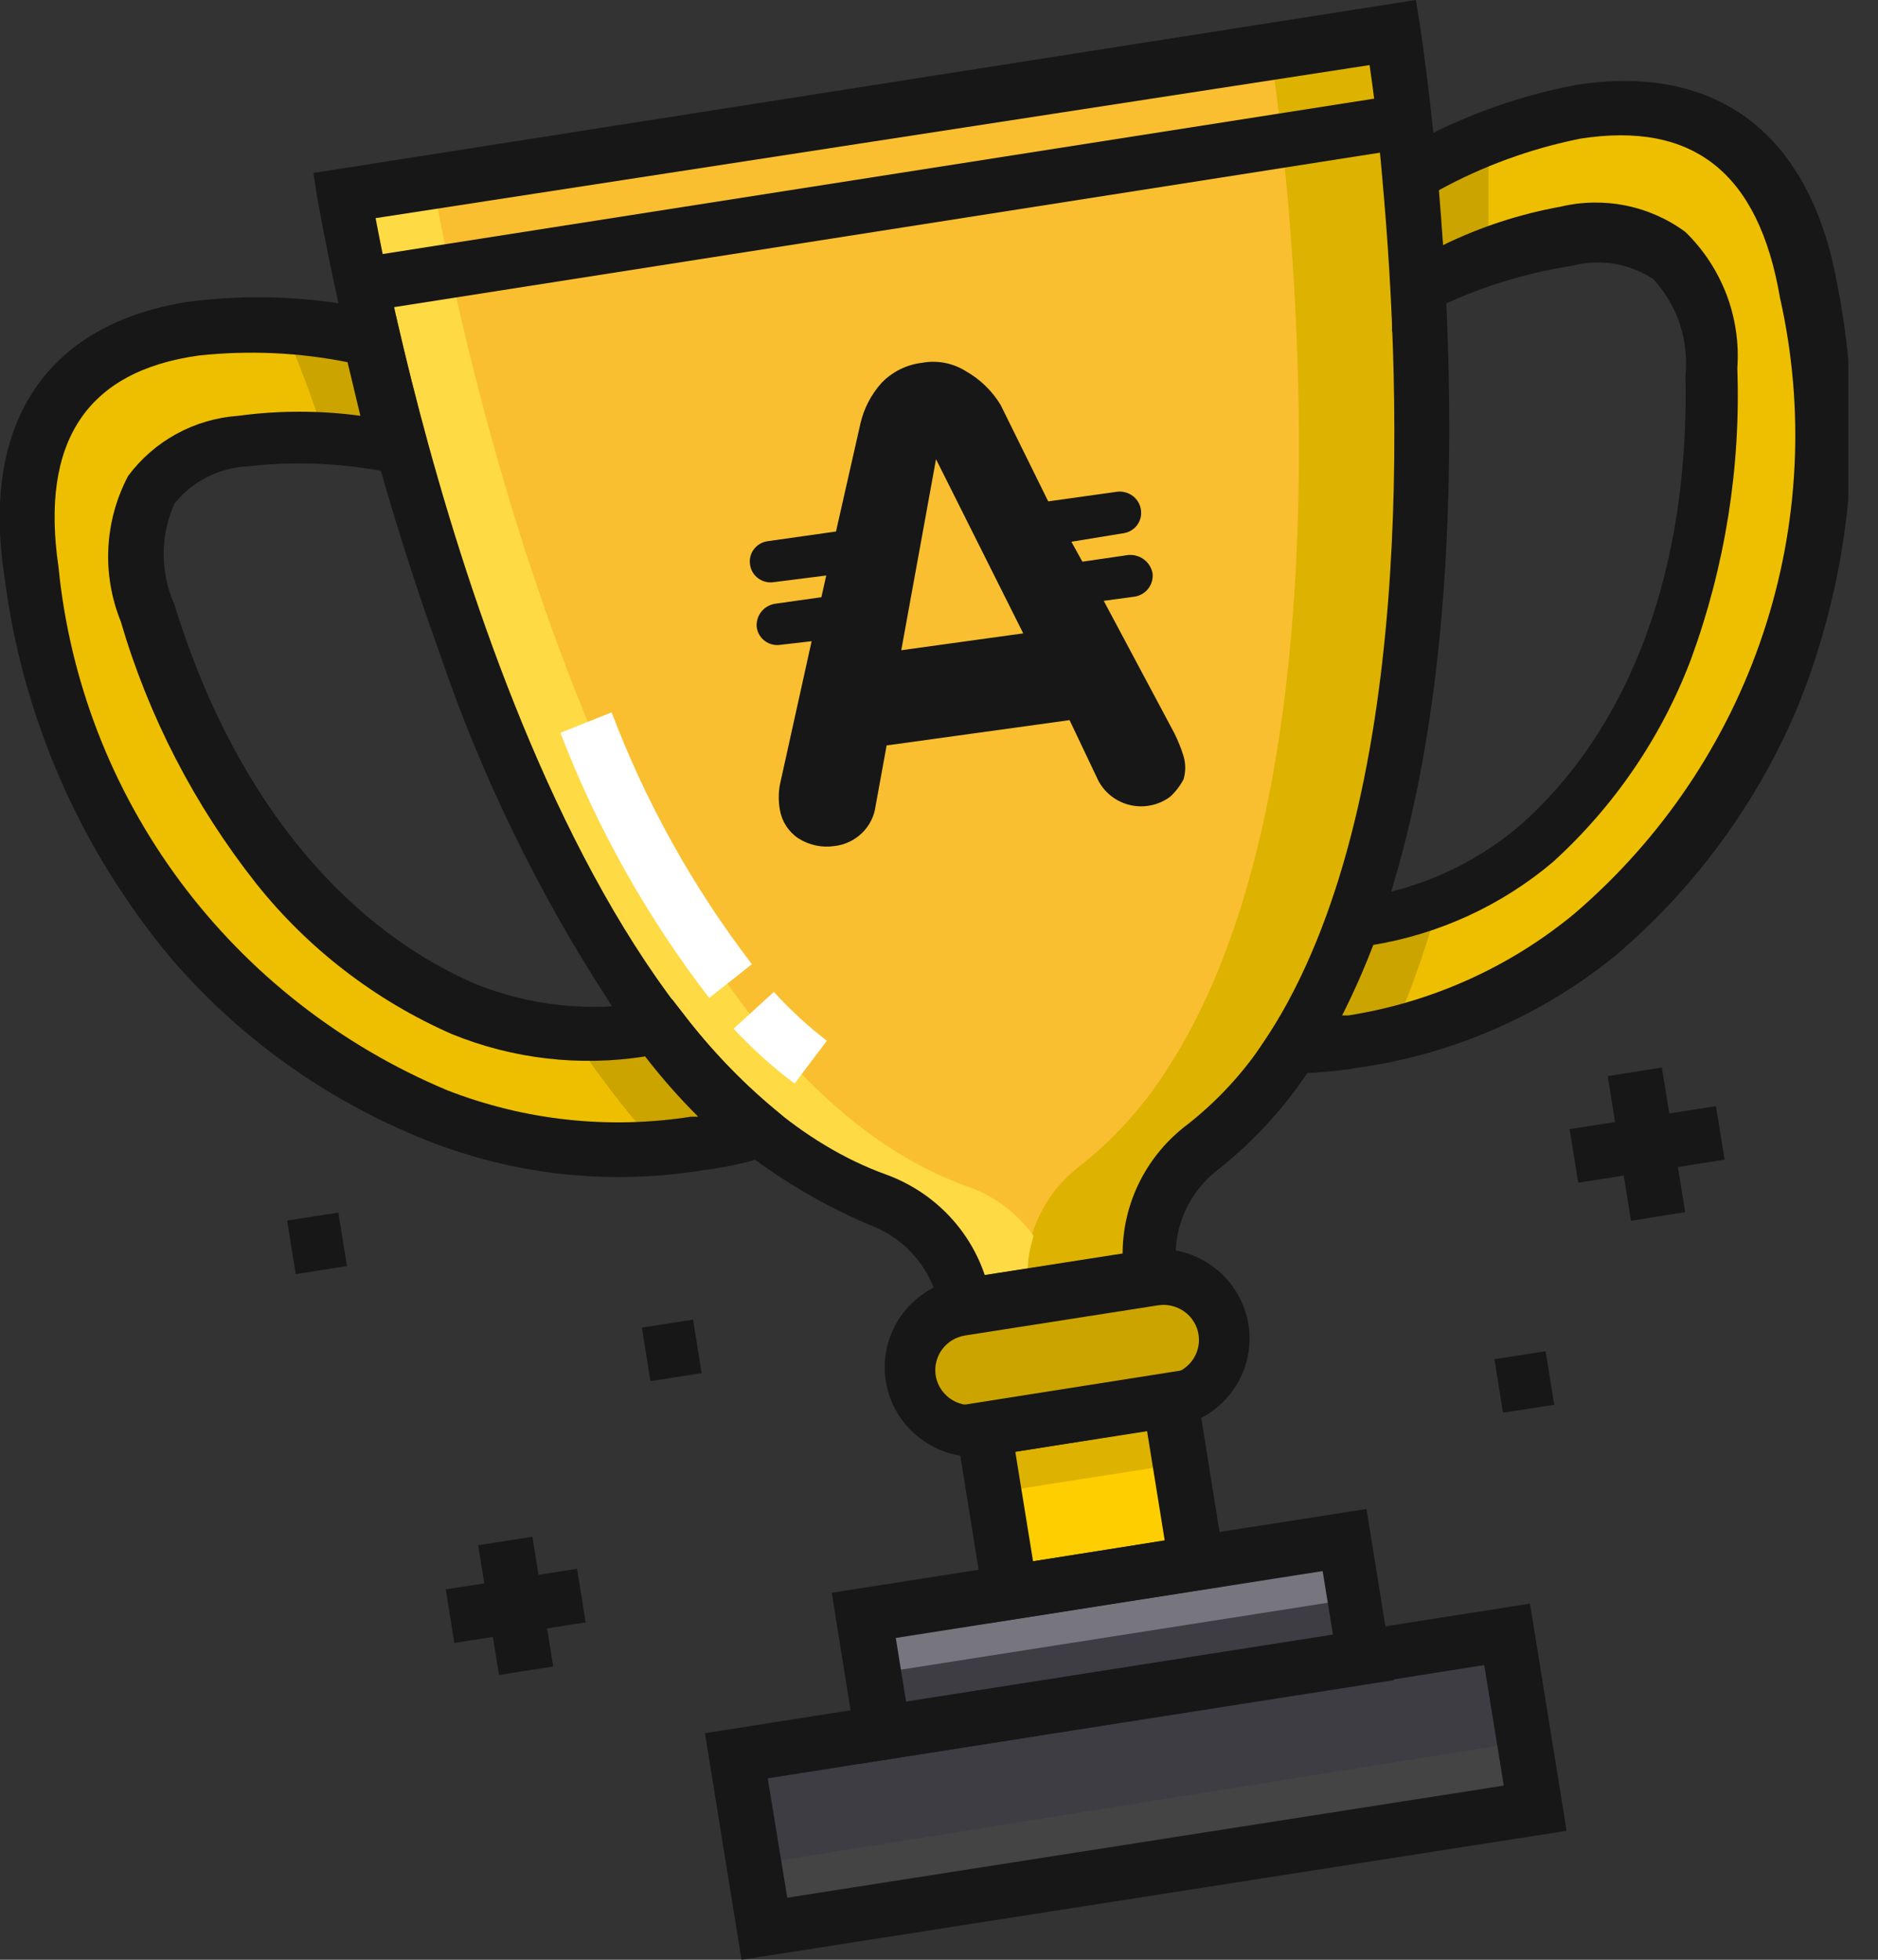
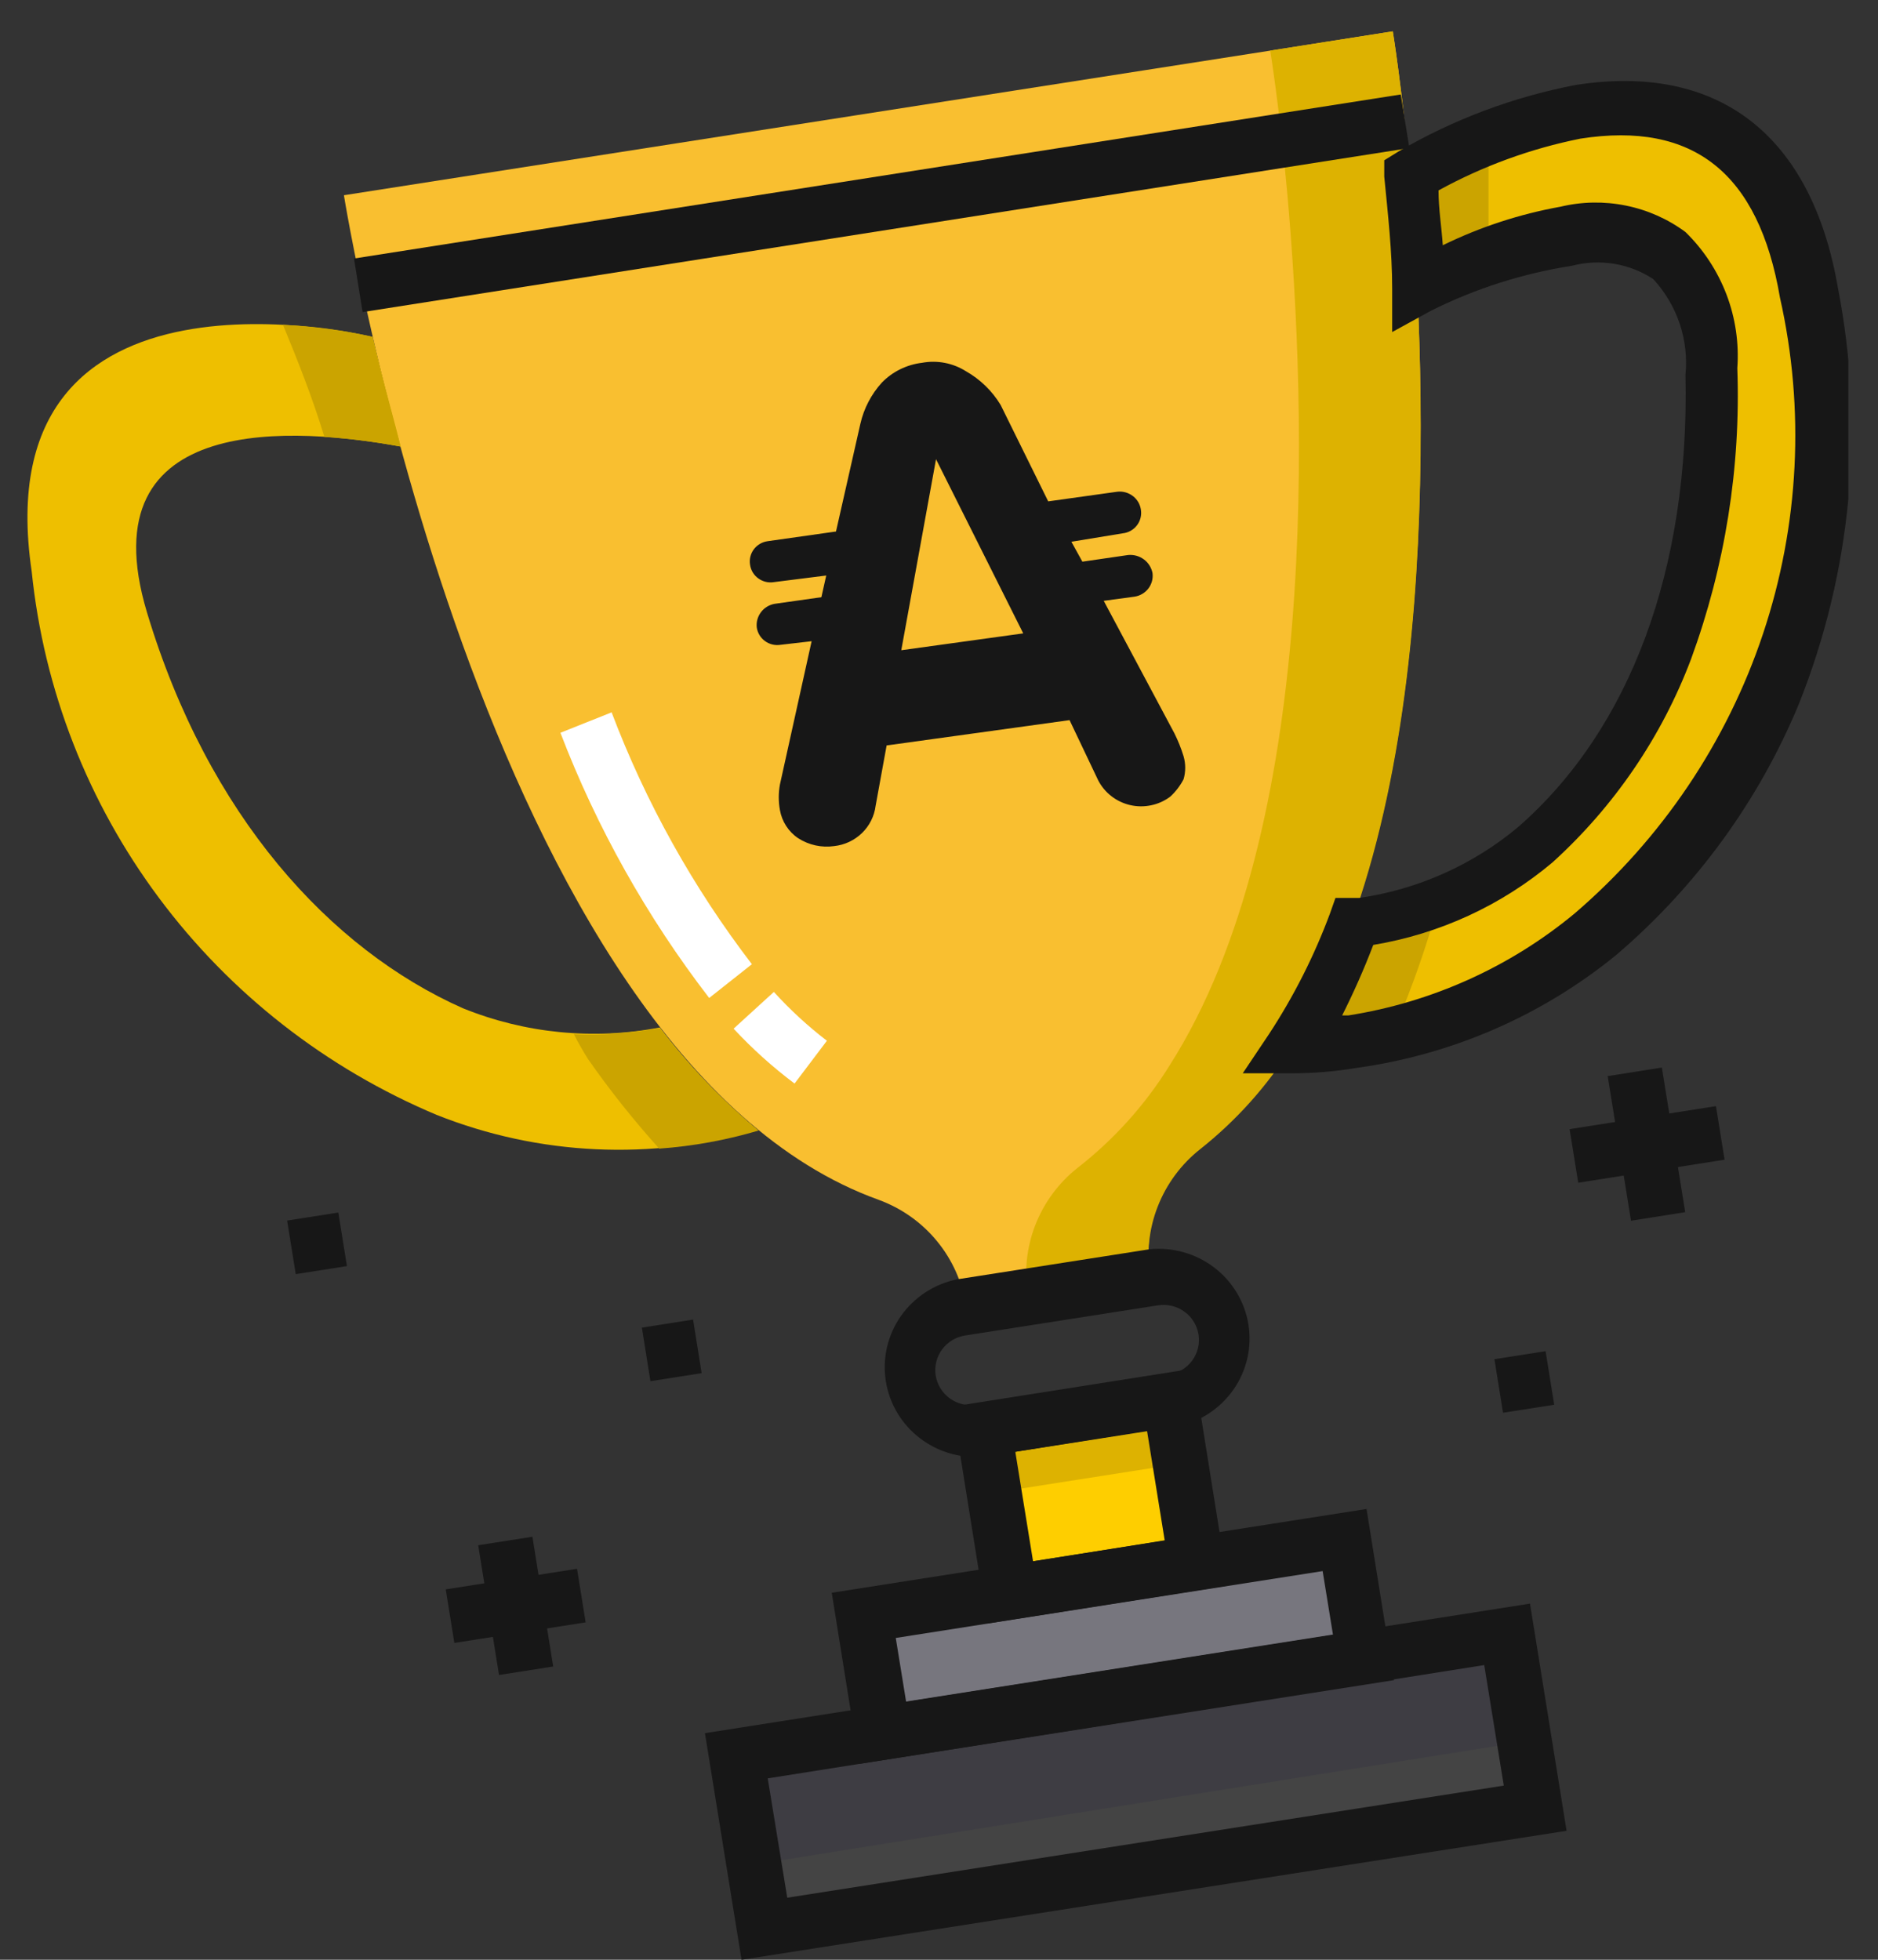
<svg xmlns="http://www.w3.org/2000/svg" width="46" height="48" viewBox="0 0 46 48" fill="none">
  <rect x="0" y="0" width="46" height="48" fill="#333333" stroke="none" />
  <g clip-path="url(#clip0_1061_12640)">
    <path d="M31.113 1.24L8.424 4.782C8.424 4.782 11.8 25.889 21.523 29.387C22.082 29.592 22.575 29.941 22.95 30.398C23.326 30.855 23.571 31.403 23.659 31.985L28.17 31.233C28.075 30.65 28.138 30.054 28.353 29.504C28.568 28.954 28.928 28.471 29.395 28.103C30.288 27.396 31.051 26.543 31.65 25.579C35.325 19.852 34.966 9.624 34.533 4.266C34.339 2.125 34.115 0.768 34.115 0.768L31.113 1.24Z" fill="#F9BF30" />
    <path d="M0.776 13.993C-0.419 5.919 9.126 8.251 9.126 8.251C9.32 9.048 9.544 9.963 9.813 10.937C7.319 10.48 2.106 10.022 3.599 14.996C5.093 19.971 8.08 23.247 11.336 24.694C12.864 25.313 14.541 25.477 16.161 25.166C16.863 26.086 17.664 26.927 18.551 27.675C15.965 28.432 13.196 28.302 10.694 27.306C7.986 26.168 5.637 24.332 3.892 21.99C2.147 19.648 1.071 16.886 0.776 13.993Z" fill="#EEBF00" />
    <path d="M28.666 34.286L24.107 35L24.748 38.995L29.307 38.28L28.666 34.286Z" fill="#FECE00" />
    <path d="M28.67 34.286L24.038 35.012L24.288 36.572L28.921 35.846L28.67 34.286Z" fill="#DDB201" />
    <path d="M37.171 40.002L18.243 43.025L18.939 47.277L37.866 44.254L37.171 40.002Z" fill="#3E3D43" />
    <path d="M37.594 42.614L18.666 45.637L18.934 47.274L37.861 44.251L37.594 42.614Z" fill="#444444" />
    <path d="M32.923 37.718L21.15 39.562L21.613 42.449L33.386 40.604L32.923 37.718Z" fill="#77767E" />
-     <path d="M33.15 39.157L21.378 41.002L21.61 42.445L33.382 40.601L33.15 39.157Z" fill="#3E3D43" />
-     <path d="M28.738 34.273L24.017 35.011C23.817 35.049 23.61 35.046 23.411 35.002C23.211 34.957 23.023 34.873 22.858 34.754C22.692 34.635 22.554 34.484 22.45 34.31C22.346 34.136 22.28 33.942 22.255 33.742C22.217 33.543 22.22 33.339 22.265 33.142C22.309 32.945 22.395 32.759 22.515 32.596C22.636 32.432 22.789 32.295 22.965 32.193C23.141 32.09 23.337 32.025 23.54 32L28.259 31.262C28.46 31.224 28.667 31.227 28.866 31.272C29.066 31.316 29.254 31.4 29.419 31.519C29.584 31.638 29.723 31.789 29.827 31.963C29.931 32.138 29.997 32.331 30.022 32.531C30.06 32.73 30.057 32.934 30.012 33.131C29.968 33.328 29.882 33.514 29.762 33.678C29.642 33.841 29.488 33.978 29.312 34.08C29.136 34.183 28.94 34.248 28.738 34.273Z" fill="#CBA400" />
    <path d="M31.113 1.24C31.113 1.24 31.337 2.598 31.531 4.738C32.009 10.096 32.337 20.31 28.648 26.096C28.052 27.058 27.289 27.907 26.393 28.605C25.926 28.975 25.568 29.462 25.355 30.015C25.142 30.567 25.083 31.166 25.183 31.749L28.17 31.277C28.078 30.695 28.143 30.099 28.358 29.55C28.573 29 28.93 28.517 29.395 28.148C30.288 27.441 31.051 26.587 31.65 25.624C35.34 19.852 34.966 9.638 34.533 4.266C34.339 2.125 34.115 0.768 34.115 0.768L31.113 1.24Z" fill="#DDB201" />
-     <path d="M23.659 29.048C14.055 25.55 10.605 4.443 10.605 4.443L8.424 4.797C8.424 4.797 11.8 25.889 21.523 29.387C22.082 29.592 22.575 29.941 22.95 30.398C23.326 30.855 23.571 31.403 23.659 31.985L25.227 31.749C25.13 31.258 25.161 30.75 25.317 30.273C24.912 29.7 24.33 29.27 23.659 29.048Z" fill="#FEDA44" />
-     <path d="M44.272 7.173C42.883 -0.856 34.533 4.221 34.533 4.221C34.608 5.048 34.668 5.978 34.727 6.996C36.938 5.786 41.778 3.764 41.882 8.959C41.987 14.155 40.299 18.155 37.565 20.546C36.293 21.604 34.736 22.271 33.084 22.465C32.709 23.556 32.208 24.601 31.591 25.579C34.283 25.509 36.873 24.541 38.94 22.834C41.166 20.934 42.835 18.479 43.773 15.724C44.711 12.969 44.883 10.017 44.272 7.173Z" fill="#EEBF00" />
+     <path d="M44.272 7.173C42.883 -0.856 34.533 4.221 34.533 4.221C34.608 5.048 34.668 5.978 34.727 6.996C36.938 5.786 41.778 3.764 41.882 8.959C41.987 14.155 40.299 18.155 37.565 20.546C36.293 21.604 34.736 22.271 33.084 22.465C32.709 23.556 32.208 24.601 31.591 25.579C34.283 25.509 36.873 24.541 38.94 22.834C41.166 20.934 42.835 18.479 43.773 15.724C44.711 12.969 44.883 10.017 44.272 7.173" fill="#EEBF00" />
    <path d="M7.946 10.701C8.573 10.743 9.196 10.822 9.813 10.937C9.574 9.963 9.306 9.092 9.126 8.251C8.405 8.086 7.67 7.987 6.931 7.956C7.304 8.856 7.663 9.771 7.946 10.701Z" fill="#CBA400" />
    <path d="M16.162 25.181C15.467 25.301 14.761 25.351 14.056 25.328C14.16 25.535 14.28 25.742 14.399 25.934C14.935 26.702 15.519 27.436 16.147 28.133C16.972 28.074 17.789 27.925 18.581 27.69C17.684 26.944 16.872 26.103 16.162 25.181Z" fill="#CBA400" />
    <path d="M36.46 6.244C35.882 6.476 35.319 6.742 34.772 7.041C34.772 6.022 34.653 5.092 34.578 4.266C35.179 3.903 35.809 3.587 36.46 3.321C36.46 4.295 36.46 5.269 36.46 6.244Z" fill="#CBA400" />
    <path d="M33.144 22.509C33.854 22.417 34.551 22.244 35.22 21.993C35.22 22.214 35.131 22.45 35.071 22.686C34.8 23.585 34.475 24.467 34.1 25.328C33.299 25.532 32.477 25.641 31.65 25.653C32.263 24.662 32.764 23.608 33.144 22.509Z" fill="#CBA400" />
    <path d="M30.081 38.834L24.181 39.764L23.33 34.45L29.23 33.52L30.081 38.834ZM25.302 38.243L28.528 37.727L28.095 35.041L24.869 35.557L25.302 38.229V38.243Z" fill="#171717" />
    <path d="M28.842 34.937L24.122 35.675C23.555 35.733 22.988 35.573 22.537 35.229C22.085 34.885 21.785 34.384 21.697 33.827C21.609 33.271 21.74 32.703 22.063 32.239C22.387 31.776 22.877 31.452 23.435 31.336L28.155 30.598C28.721 30.541 29.289 30.7 29.74 31.044C30.191 31.388 30.492 31.889 30.58 32.446C30.668 33.002 30.537 33.57 30.213 34.034C29.89 34.497 29.399 34.821 28.842 34.937ZM23.644 32.709C23.416 32.744 23.212 32.867 23.076 33.051C22.94 33.235 22.884 33.465 22.919 33.69C22.955 33.915 23.08 34.117 23.266 34.251C23.452 34.386 23.685 34.441 23.913 34.406L28.633 33.668C28.745 33.65 28.854 33.611 28.951 33.552C29.049 33.494 29.133 33.416 29.201 33.325C29.268 33.234 29.316 33.131 29.343 33.021C29.37 32.912 29.375 32.798 29.357 32.686C29.34 32.575 29.3 32.468 29.24 32.372C29.181 32.275 29.103 32.192 29.011 32.125C28.918 32.059 28.814 32.011 28.703 31.984C28.592 31.958 28.477 31.953 28.364 31.971L23.644 32.709Z" fill="#171717" />
    <path d="M34.145 41.151L21.045 43.203L20.373 39.011L33.472 36.959L34.145 41.151ZM22.195 41.683L32.651 40.044L32.397 38.48L21.941 40.118L22.195 41.683Z" fill="#171717" />
    <path d="M38.372 44.841L18.163 48L17.267 42.45L37.476 39.277L38.372 44.841ZM19.283 46.48L36.834 43.734L36.355 40.782L18.805 43.557L19.283 46.48Z" fill="#171717" />
-     <path d="M28.991 31.823L23.017 32.709V32.089C22.945 31.624 22.749 31.186 22.45 30.821C22.151 30.455 21.759 30.174 21.314 30.007C18.625 28.869 16.367 26.922 14.861 24.443C13.153 21.805 11.778 18.969 10.769 16C9.469 12.386 8.47 8.674 7.781 4.9L7.677 4.236L34.682 0L34.787 0.664C34.787 0.664 35.011 2.14 35.205 4.207C35.713 9.816 35.996 20.074 32.218 25.978C31.581 27.005 30.767 27.914 29.813 28.664C29.43 28.965 29.137 29.363 28.966 29.815C28.795 30.268 28.752 30.758 28.842 31.233L28.946 31.897L28.991 31.823ZM24.122 31.233L27.498 30.716C27.496 30.122 27.629 29.535 27.888 28.998C28.146 28.462 28.523 27.989 28.991 27.616C29.82 26.982 30.528 26.207 31.082 25.328C34.652 19.749 34.353 9.816 33.861 4.399C33.756 3.159 33.636 2.184 33.547 1.594L9.2 5.343C9.872 8.9 13.457 25.786 21.702 28.767C22.267 28.972 22.778 29.3 23.197 29.727C23.616 30.154 23.932 30.668 24.122 31.233Z" fill="#171717" />
    <path d="M33.234 26.155C32.706 26.244 32.171 26.288 31.635 26.288H30.44L31.083 25.328C31.69 24.402 32.191 23.412 32.576 22.376L32.711 21.993H33.114H33.293C34.732 21.785 36.083 21.181 37.192 20.251C39.94 17.845 41.389 13.919 41.284 9.181C41.326 8.757 41.277 8.329 41.141 7.924C41.005 7.52 40.784 7.148 40.493 6.834C40.204 6.644 39.877 6.517 39.535 6.461C39.192 6.405 38.842 6.421 38.506 6.509C37.3 6.697 36.13 7.07 35.041 7.616L34.1 8.133V7.07C34.1 6.155 33.995 5.24 33.906 4.325V3.926L34.264 3.705C35.603 2.923 37.069 2.374 38.596 2.081C42.091 1.535 44.376 3.306 45.019 7.055C45.685 10.471 45.353 14.004 44.063 17.24C43.081 19.612 41.546 21.721 39.582 23.395C37.764 24.877 35.567 25.832 33.234 26.155ZM32.86 24.871H33.025C35.066 24.55 36.981 23.688 38.566 22.376C40.703 20.544 42.299 18.174 43.185 15.519C44.071 12.864 44.214 10.021 43.599 7.291C43.077 4.236 41.479 2.967 38.715 3.395C37.496 3.639 36.322 4.067 35.235 4.664C35.235 5.107 35.31 5.565 35.34 6.007C36.251 5.561 37.222 5.243 38.222 5.063C38.748 4.937 39.294 4.928 39.823 5.035C40.353 5.142 40.852 5.363 41.284 5.683C41.727 6.115 42.069 6.637 42.289 7.213C42.508 7.789 42.598 8.405 42.554 9.018C42.641 11.445 42.256 13.865 41.419 16.148C40.701 18.047 39.539 19.751 38.028 21.122C36.776 22.176 35.259 22.875 33.637 23.144C33.409 23.742 33.149 24.328 32.86 24.9V24.871Z" fill="#171717" />
-     <path d="M17.206 28.664C14.925 29.035 12.585 28.78 10.44 27.926C8.033 26.968 5.896 25.449 4.212 23.498C1.96 20.812 0.534 17.544 0.104 14.081C-0.463 10.317 1.165 7.941 4.585 7.395C6.154 7.188 7.748 7.263 9.29 7.616L9.693 7.72L9.783 8.118C9.992 9.004 10.216 9.904 10.455 10.79L10.739 11.808L9.678 11.601C8.487 11.344 7.26 11.284 6.049 11.424C5.704 11.443 5.366 11.534 5.06 11.691C4.753 11.849 4.484 12.07 4.271 12.339C4.098 12.728 4.009 13.148 4.009 13.572C4.009 13.996 4.098 14.416 4.271 14.804C5.66 19.336 8.274 22.627 11.62 24.089C12.966 24.637 14.443 24.796 15.877 24.546H16.056L16.46 24.472L16.714 24.797C17.381 25.677 18.148 26.48 18.999 27.188L19.193 27.351V27.602C19.219 27.777 19.174 27.956 19.068 28.1C18.962 28.243 18.803 28.34 18.625 28.369L18.312 28.458C17.948 28.548 17.579 28.617 17.206 28.664ZM4.869 8.708C2.106 9.092 0.985 10.834 1.433 13.889C1.708 16.673 2.736 19.332 4.41 21.586C6.085 23.841 8.343 25.608 10.948 26.701C12.845 27.442 14.908 27.666 16.923 27.351H17.102C16.636 26.887 16.202 26.394 15.802 25.875C14.203 26.127 12.565 25.938 11.068 25.328C9.189 24.502 7.544 23.235 6.273 21.638C4.764 19.726 3.638 17.547 2.957 15.218C2.727 14.647 2.623 14.034 2.654 13.42C2.685 12.806 2.85 12.206 3.136 11.661C3.451 11.235 3.856 10.882 4.323 10.627C4.79 10.372 5.307 10.221 5.84 10.184C6.831 10.05 7.836 10.05 8.827 10.184L8.513 8.871C7.314 8.631 6.085 8.577 4.869 8.708Z" fill="#171717" />
    <path d="M34.31 2.314L8.671 6.332L8.881 7.644L34.521 3.626L34.31 2.314Z" fill="#171717" />
    <path d="M19.462 26.539C18.925 26.136 18.425 25.686 17.969 25.195L18.955 24.295C19.351 24.731 19.785 25.131 20.254 25.491L19.462 26.539Z" fill="white" />
    <path d="M17.371 24.443C15.847 22.462 14.619 20.275 13.727 17.948L14.981 17.447C15.818 19.656 16.976 21.735 18.417 23.616L17.371 24.443Z" fill="white" />
    <path d="M40.706 26.147L39.379 26.357L39.95 29.899L41.278 29.689L40.706 26.147Z" fill="#171717" />
    <path d="M42.031 27.092L38.446 27.656L38.657 28.968L42.242 28.404L42.031 27.092Z" fill="#171717" />
    <path d="M13.041 37.639L11.713 37.847L12.223 41.025L13.55 40.817L13.041 37.639Z" fill="#171717" />
    <path d="M14.134 38.424L10.918 38.928L11.129 40.24L14.345 39.736L14.134 38.424Z" fill="#171717" />
    <path d="M8.287 29.698L7.033 29.895L7.244 31.207L8.498 31.01L8.287 29.698Z" fill="#171717" />
    <path d="M16.976 32.32L15.722 32.517L15.932 33.829L17.186 33.632L16.976 32.32Z" fill="#171717" />
    <path d="M37.858 33.094L36.605 33.29L36.815 34.602L38.069 34.406L37.858 33.094Z" fill="#171717" />
    <path d="M22.076 15.926L22.927 11.247L25.063 15.513L22.076 15.926ZM27.035 14.716L27.796 14.613C27.93 14.591 28.05 14.518 28.131 14.411C28.211 14.304 28.247 14.17 28.23 14.037C28.204 13.903 28.129 13.783 28.018 13.701C27.907 13.619 27.77 13.581 27.632 13.594L26.512 13.757L26.243 13.269L27.498 13.063C27.566 13.056 27.632 13.035 27.692 13.002C27.752 12.968 27.805 12.924 27.846 12.87C27.888 12.816 27.919 12.754 27.936 12.688C27.953 12.623 27.956 12.554 27.946 12.487C27.927 12.352 27.856 12.23 27.747 12.148C27.637 12.065 27.5 12.027 27.363 12.044L25.675 12.28L24.51 9.919C24.303 9.576 24.01 9.291 23.659 9.092C23.34 8.891 22.956 8.817 22.584 8.886C22.208 8.931 21.86 9.103 21.598 9.373C21.34 9.658 21.16 10.004 21.075 10.376L20.477 13.018L18.805 13.255C18.738 13.264 18.673 13.286 18.615 13.32C18.557 13.354 18.506 13.399 18.466 13.452C18.425 13.506 18.396 13.567 18.38 13.632C18.364 13.697 18.361 13.764 18.372 13.83C18.381 13.896 18.403 13.96 18.437 14.018C18.472 14.075 18.517 14.126 18.572 14.165C18.626 14.205 18.688 14.234 18.753 14.25C18.819 14.266 18.887 14.269 18.954 14.258L20.238 14.096L20.119 14.627L18.969 14.79C18.837 14.815 18.719 14.888 18.639 14.994C18.559 15.101 18.522 15.233 18.536 15.365C18.545 15.431 18.567 15.495 18.602 15.553C18.636 15.61 18.682 15.661 18.736 15.7C18.79 15.74 18.852 15.769 18.918 15.785C18.983 15.801 19.052 15.804 19.118 15.793L19.88 15.705L19.103 19.218C19.066 19.423 19.066 19.633 19.103 19.838C19.127 19.977 19.179 20.111 19.256 20.23C19.333 20.349 19.433 20.452 19.552 20.531C19.812 20.698 20.125 20.767 20.433 20.723C20.69 20.695 20.93 20.582 21.114 20.403C21.299 20.224 21.416 19.988 21.448 19.734L21.717 18.258L26.198 17.638L26.9 19.114C26.979 19.266 27.09 19.399 27.226 19.503C27.362 19.608 27.52 19.682 27.688 19.72C27.855 19.758 28.03 19.759 28.198 19.723C28.367 19.688 28.525 19.616 28.663 19.513C28.797 19.39 28.908 19.245 28.991 19.085C29.044 18.901 29.044 18.707 28.991 18.524C28.932 18.331 28.857 18.144 28.767 17.963L27.035 14.716Z" fill="#171717" />
  </g>
  <defs>
    <clipPath id="clip0_1061_12640">
      <rect width="45.273" height="48" fill="white" />
    </clipPath>
  </defs>
</svg>